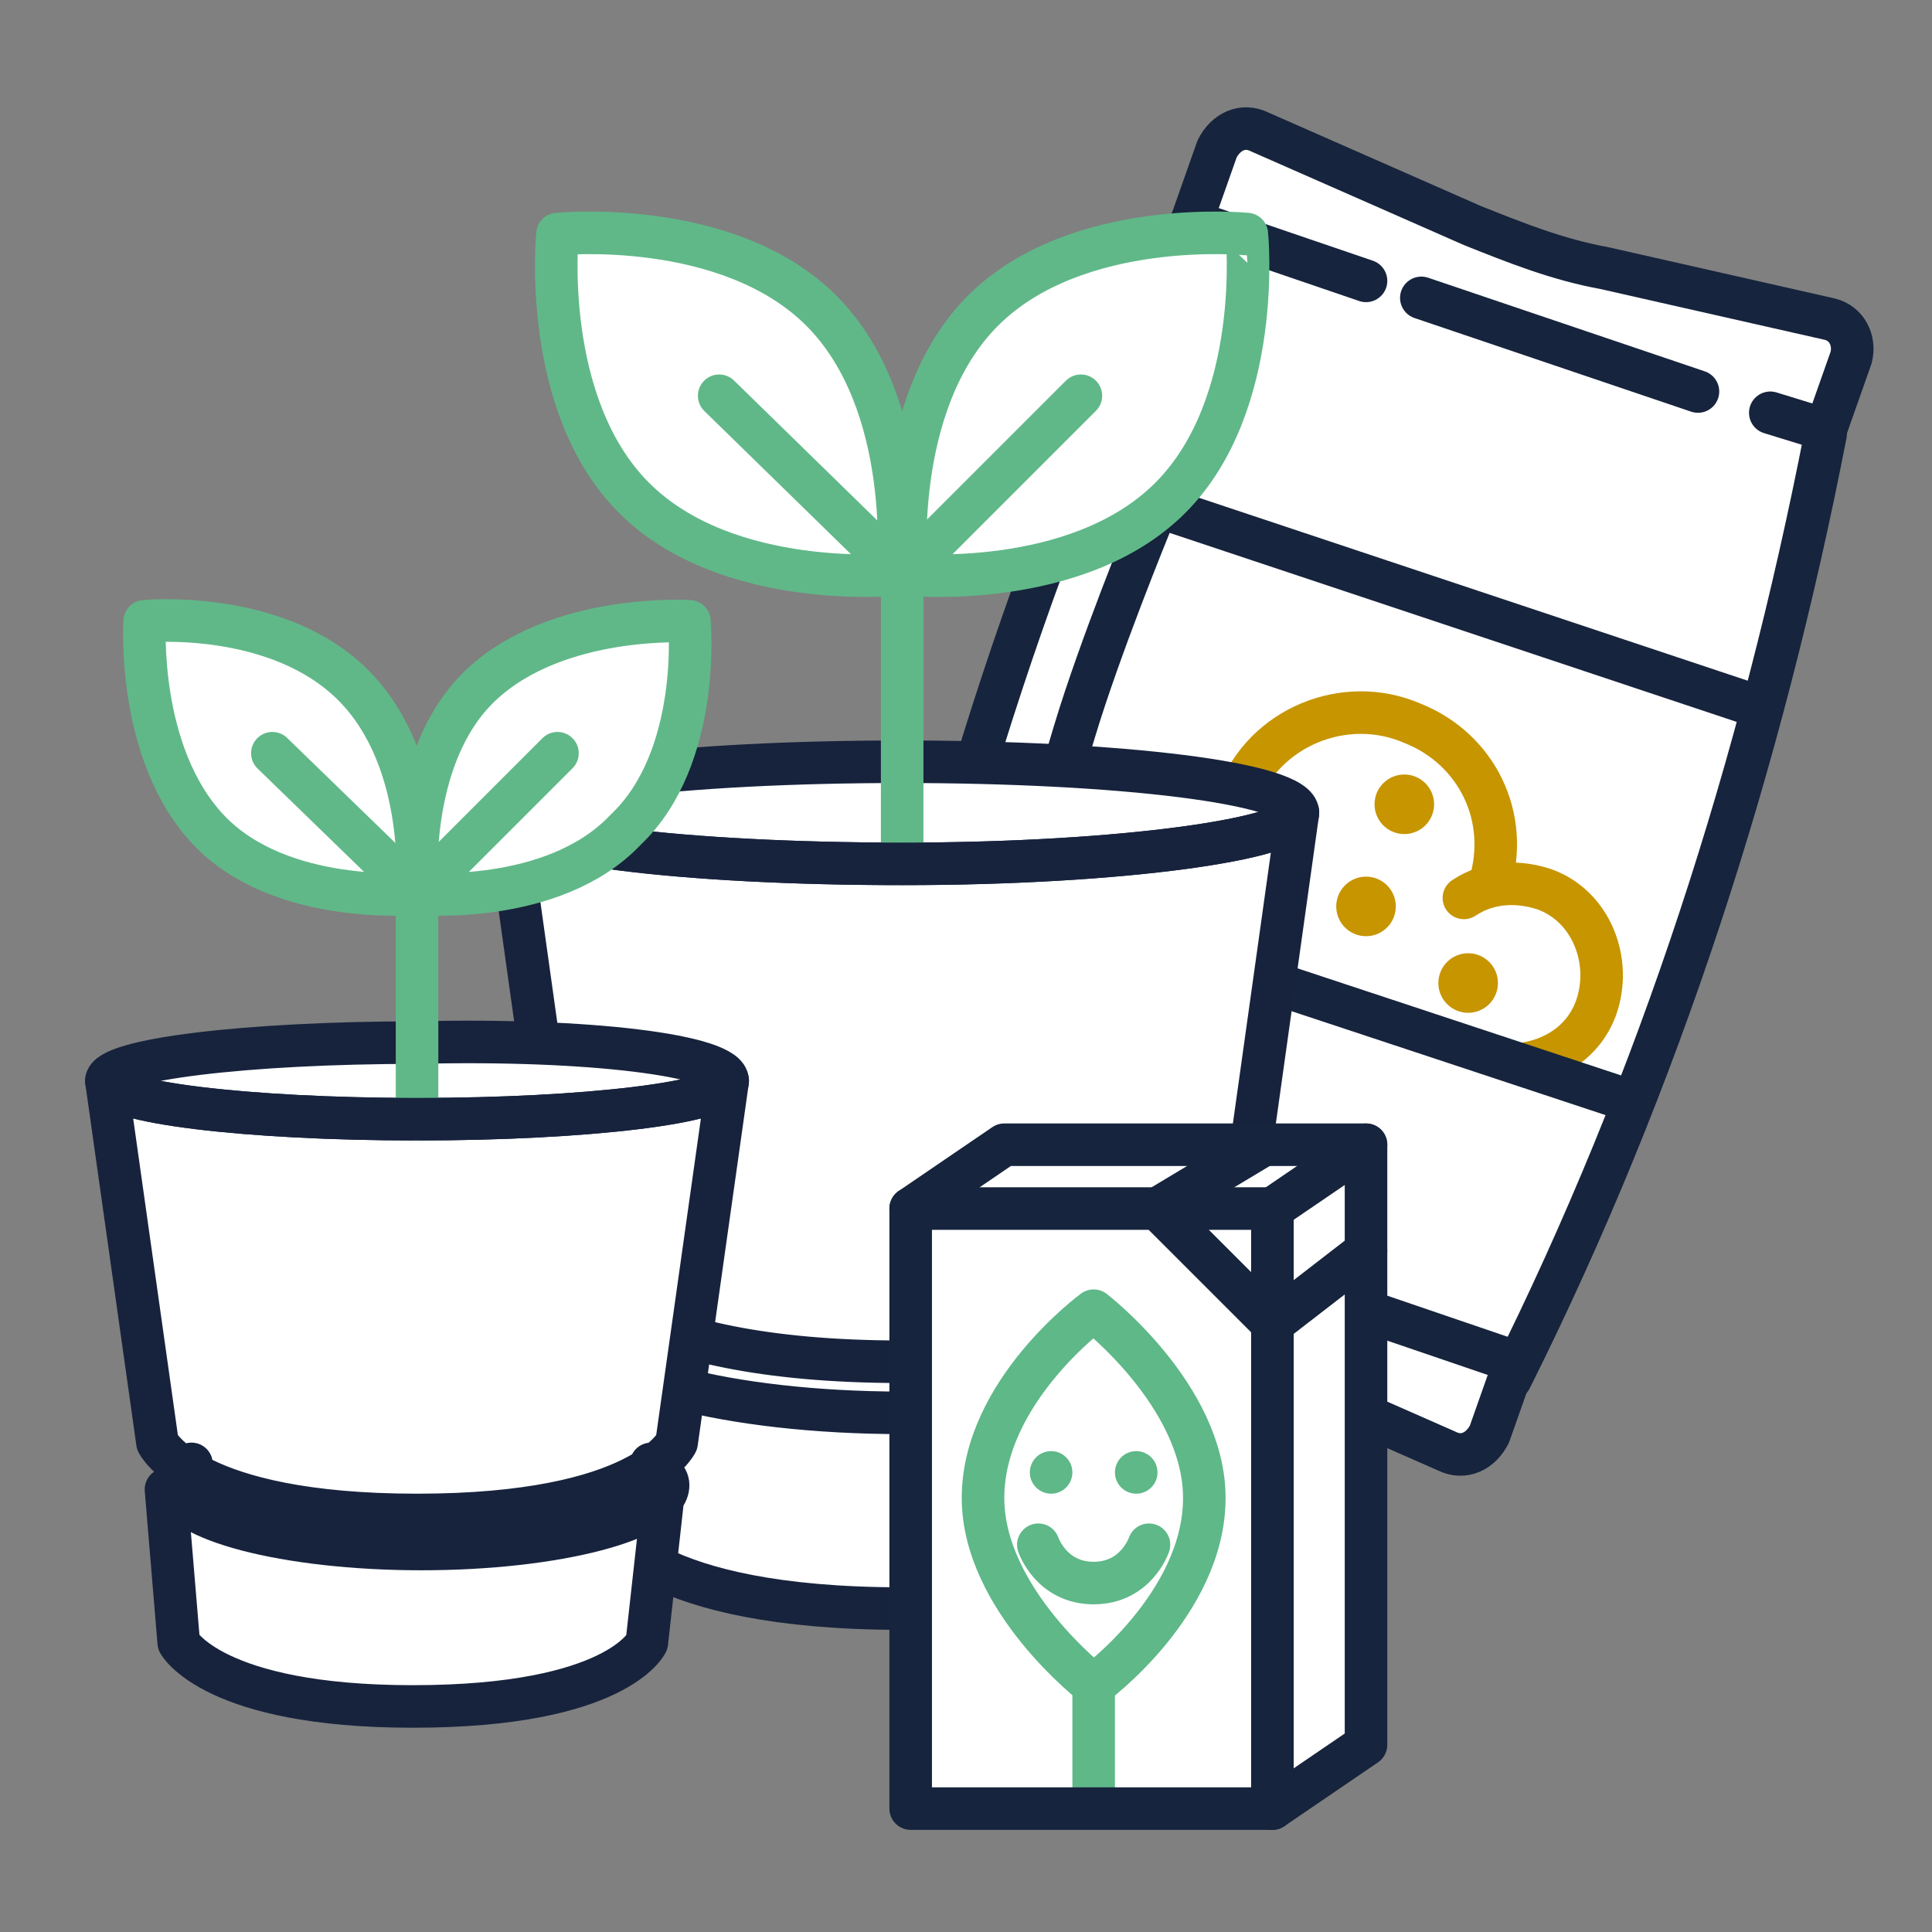
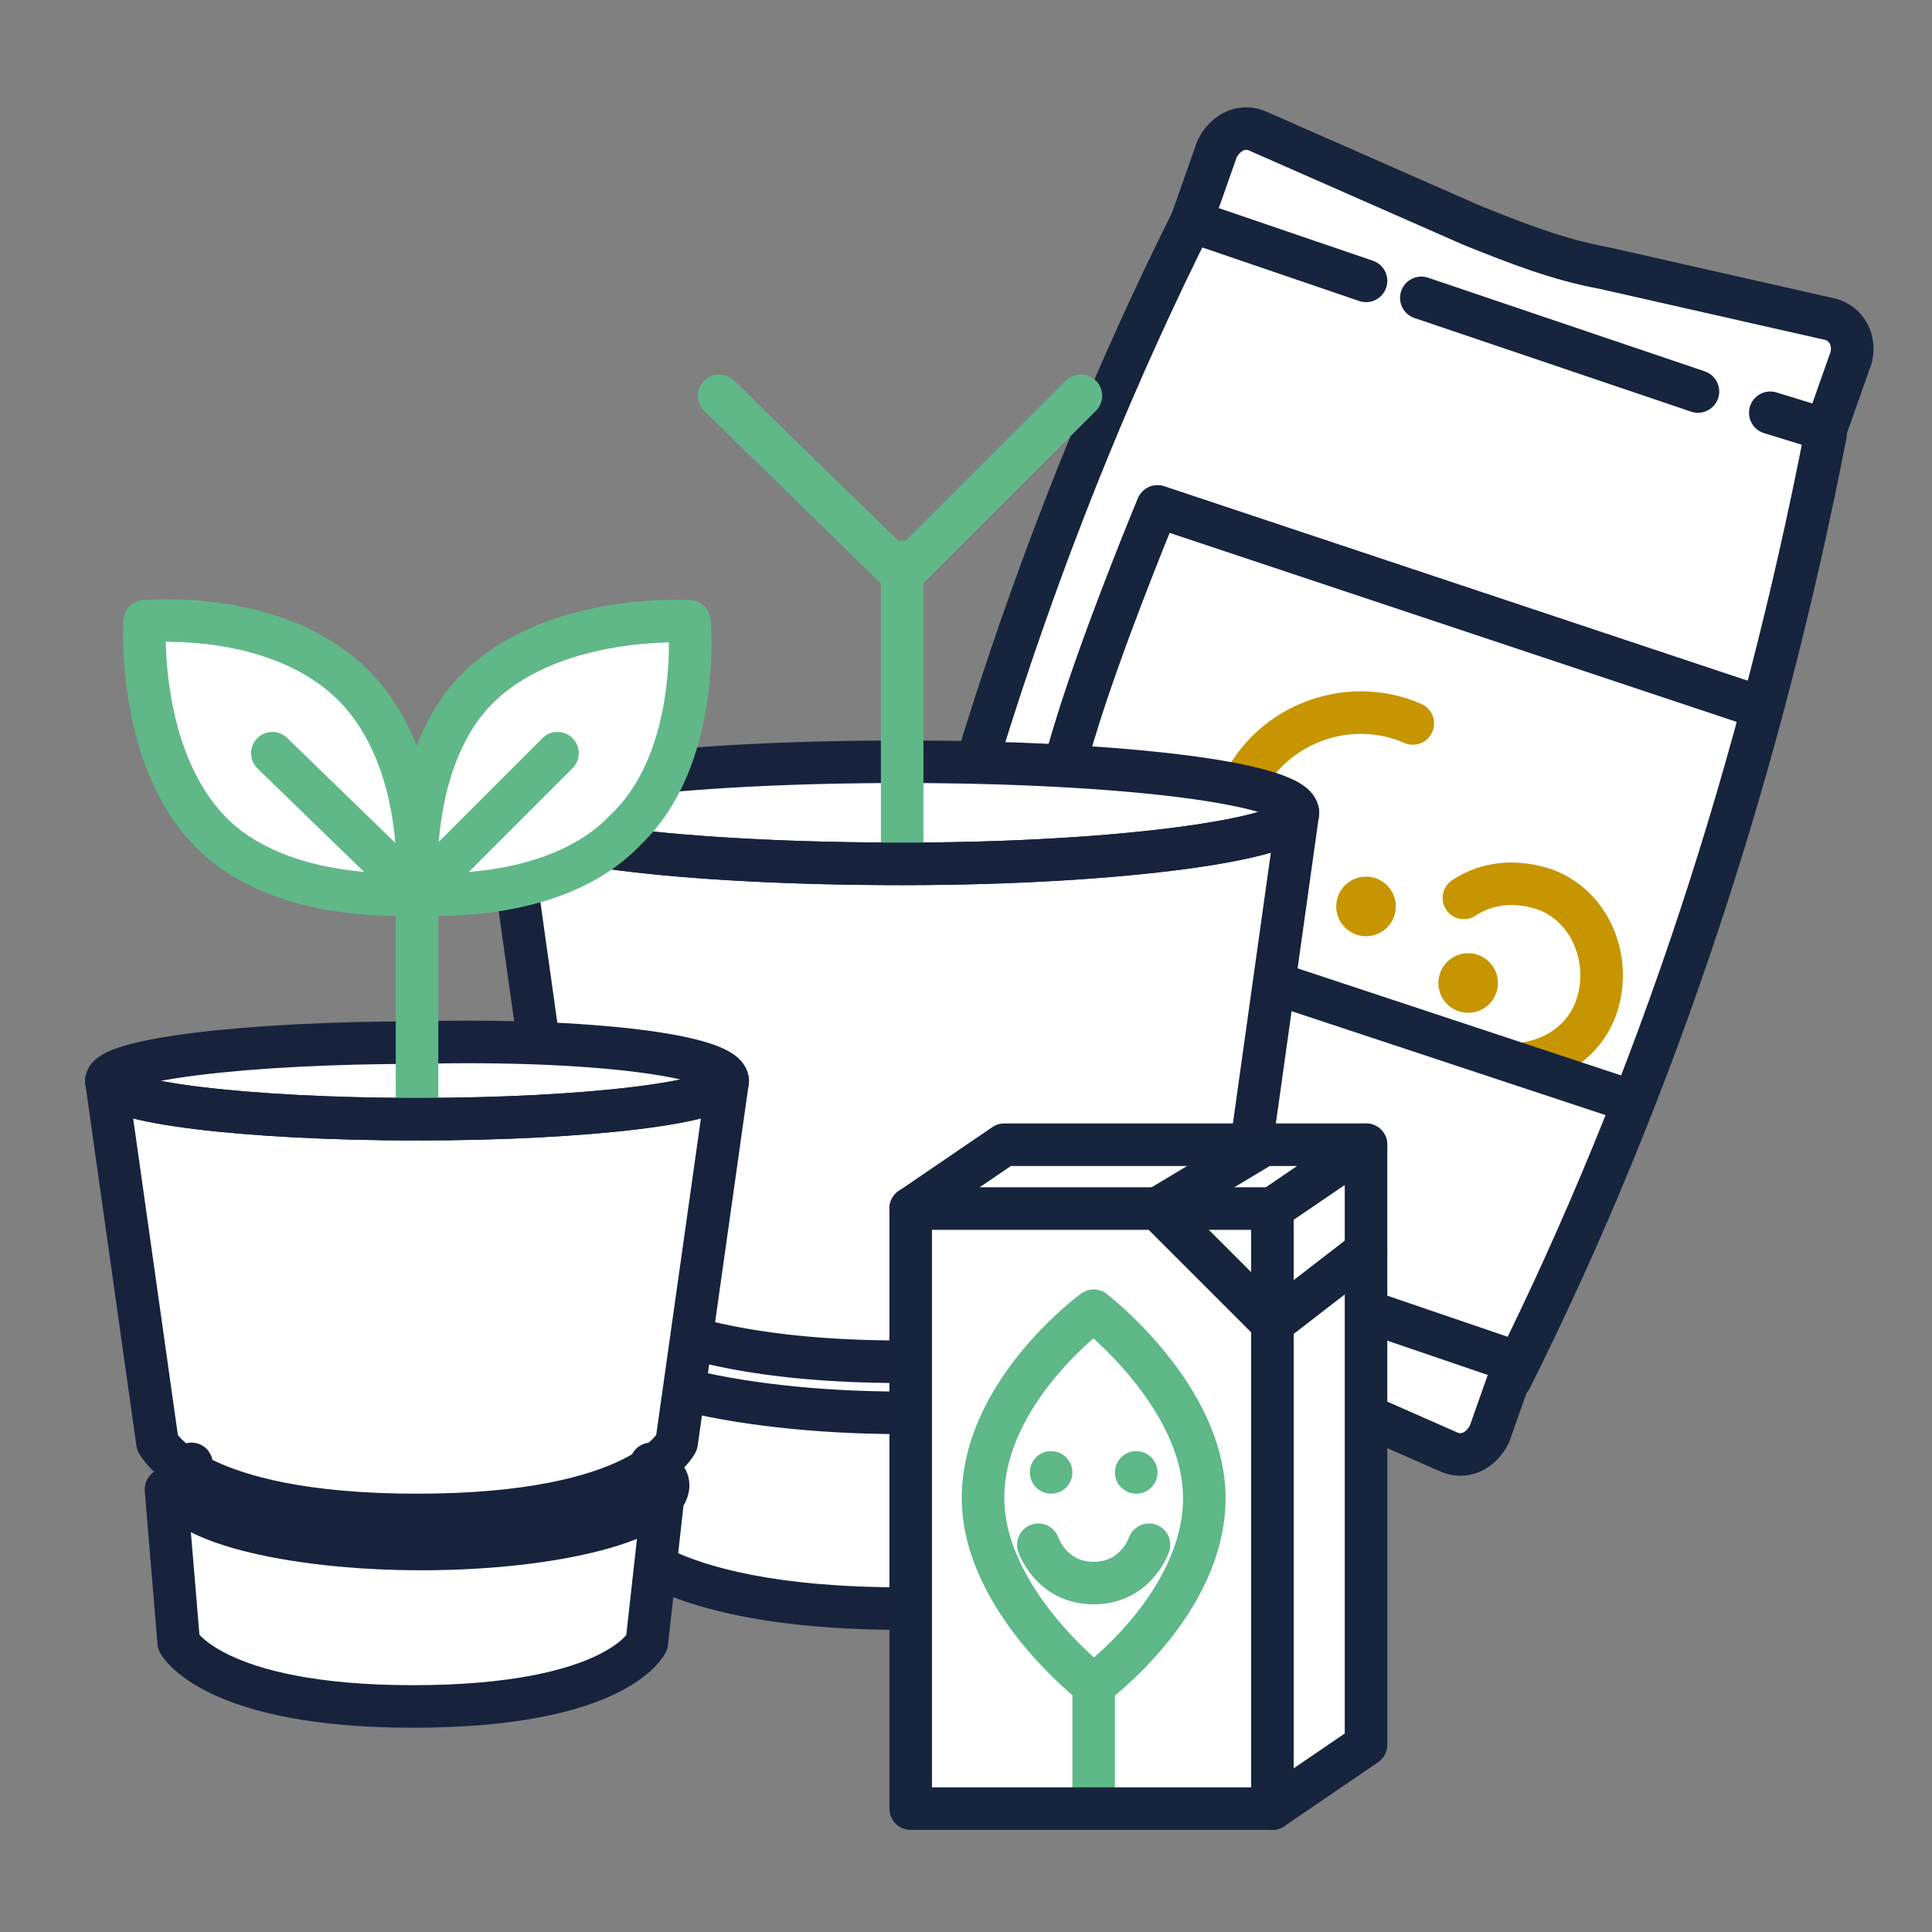
<svg xmlns="http://www.w3.org/2000/svg" version="1.1" id="Ebene_1" x="0px" y="0px" viewBox="0 0 45.4 45.4" style="enable-background:new 0 0 45.4 45.4;" xml:space="preserve">
  <rect x="0" y="0" width="45.4" height="45.4" fill="#808080" stroke="none" />
  <style type="text/css">
	.st0{fill:#FFFFFF;}
	.st1{fill:none;stroke:#16243D;stroke-linecap:round;stroke-linejoin:round;stroke-miterlimit:10;}
	.st2{fill:none;stroke:#C79500;stroke-linecap:round;stroke-linejoin:round;stroke-miterlimit:10;}
	.st3{fill:#C79500;}
	.st4{fill:none;stroke:#17233D;stroke-linecap:round;stroke-linejoin:round;stroke-miterlimit:10;}
	.st5{fill:none;stroke:#60B888;stroke-linecap:round;stroke-linejoin:round;stroke-miterlimit:10;}
	.st6{fill:#FFFFFF;stroke:#60B888;stroke-linecap:round;stroke-linejoin:round;stroke-miterlimit:10;}
	.st7{fill:#5EB888;}
	.st8{fill:none;stroke:#5EB888;stroke-linecap:round;stroke-linejoin:round;stroke-miterlimit:10;}
</style>
  <g id="Ebene_2_00000120553303941202145180000010280692681536455090_">
</g>
  <g>
    <g>
      <path class="st0" d="M42.9,10.2l0-0.2l0.5-1.6c0.1-0.2,0-0.4-0.1-0.6c-0.1-0.2-0.3-0.3-0.5-0.3l-5.3-1.2c-1.1-0.2-2.1-0.6-3.1-1    l-5-2.2c0,0,0,0-0.1,0c-0.2-0.1-0.4,0-0.5,0c-0.2,0.1-0.3,0.2-0.4,0.4L28,5.2c-3.4,7.1-5.9,14.6-7.4,22.2l-0.4,1.4    c-0.1,0.2,0,0.4,0.1,0.6c0.1,0.2,0.2,0.3,0.4,0.3l5.4,1.2c1.1,0.2,2.1,0.6,3.1,1l5,2.2c0.2,0.1,0.4,0.1,0.6,0    c0.2-0.1,0.3-0.2,0.4-0.4l0.5-1.3C39,25.3,41.4,17.9,42.9,10.2z" />
      <g>
        <g>
          <path class="st1" d="M20.6,27.4L20.6,27.4c1.5-7.7,3.9-15.2,7.4-22.2l0,0" />
          <path class="st1" d="M42.9,10.2L42.9,10.2c-1.5,7.7-3.9,15.2-7.4,22.2l0,0" />
          <g>
            <path class="st1" d="M42.9,10.1l0.6-1.7c0.1-0.4-0.1-0.8-0.5-0.9l-5.3-1.2c-1.1-0.2-2.1-0.6-3.1-1l-5-2.2c-0.4-0.2-0.8,0-1,0.4       L28,5.2" />
            <line class="st1" x1="28" y1="5.2" x2="32.1" y2="6.6" />
            <line class="st1" x1="33.4" y1="7" x2="39.9" y2="9.2" />
            <line class="st1" x1="41.6" y1="9.7" x2="42.9" y2="10.1" />
          </g>
          <g>
            <path class="st1" d="M20.7,27.1l-0.6,1.7c-0.1,0.4,0.1,0.8,0.5,0.9l5.3,1.2c1.1,0.2,2.1,0.6,3.1,1l5,2.2c0.4,0.2,0.8,0,1-0.4       l0.6-1.7" />
            <line class="st1" x1="35.6" y1="32" x2="31.5" y2="30.6" />
            <line class="st1" x1="30.3" y1="30.2" x2="23.7" y2="28.1" />
            <line class="st1" x1="22" y1="27.5" x2="20.7" y2="27.1" />
          </g>
        </g>
        <g>
          <path class="st2" d="M34.4,21.1c0.6-0.4,1.3-0.4,1.9-0.2c1.1,0.4,1.6,1.7,1.2,2.8c-0.3,0.8-1,1.2-1.7,1.3" />
          <path class="st2" d="M26.3,21.6c-0.1-0.4-0.1-0.9,0.1-1.4c0.4-1.1,1.7-1.6,2.8-1.2c0.3,0.1,0.6,0.3,0.8,0.6" />
-           <path class="st2" d="M29.1,18.7c0.6-1.6,2.5-2.4,4.1-1.7c1.5,0.6,2.3,2.2,1.8,3.8" />
+           <path class="st2" d="M29.1,18.7c0.6-1.6,2.5-2.4,4.1-1.7" />
          <circle class="st3" cx="34.5" cy="23.1" r="0.7" />
          <circle class="st3" cx="32.1" cy="21.3" r="0.7" />
          <circle class="st3" cx="28.9" cy="21.4" r="0.7" />
-           <circle class="st3" cx="33" cy="18.9" r="0.7" />
        </g>
        <path class="st1" d="M41.3,16.6l-14.1-4.7c0,0-1,2.4-1.7,4.5s-1.3,4.8-1.3,4.8l13.9,4.6" />
      </g>
    </g>
    <g>
      <g>
        <path class="st0" d="M21.2,17.8c-6.2,0-9.2,0.6-9.4,1.2l1.5,10.8c0,0.1,0.1,0.3,0.4,0.6l0.2,0.2l-0.2,0.3     c-0.1,0.1-0.2,0.3-0.2,0.4c0,0,0,0.1,0,0.1l0.5,4.5c0.1,0.1,1,2,7,2c6,0,7-1.9,7-1.9l0.5-4.5c0-0.1,0-0.1,0-0.1     c0-0.2-0.1-0.3-0.2-0.4l-0.2-0.3l0.2-0.2c0.3-0.3,0.4-0.5,0.4-0.5l1.5-10.7C30.4,18.4,27.4,17.8,21.2,17.8z" />
        <g>
          <path class="st4" d="M28.6,31.3l-0.5,4.6c0,0-0.9,1.9-6.9,1.9c-6,0-6.9-1.9-6.9-1.9l-0.5-4.6 M28.1,30.6      c0.3,0.2,0.5,0.4,0.5,0.7c0,1.1-3.3,1.9-7.4,1.9c-4.1,0-7.4-0.9-7.4-1.9c0-0.2,0.2-0.5,0.5-0.7 M11.9,19.1l1.5,10.7      c0,0,1.1,2.2,7.8,2.2c6.7,0,7.8-2.2,7.8-2.2l1.5-10.7 M30.5,19.1c0,0.6-4.1,1.2-9.3,1.2c-5.1,0-9.3-0.5-9.3-1.2s4.1-1.2,9.3-1.2      C26.3,17.9,30.5,18.4,30.5,19.1z" />
        </g>
      </g>
      <g>
        <line class="st5" x1="21.2" y1="13.2" x2="21.2" y2="20.2" />
-         <path class="st6" d="M27.5,11.7c-2.2,2.2-6.2,1.8-6.2,1.8s-0.4-4,1.8-6.2s6.2-1.8,6.2-1.8S29.7,9.5,27.5,11.7z" />
-         <path class="st6" d="M19.3,7.3c2.2,2.2,1.8,6.2,1.8,6.2s-4,0.4-6.2-1.8s-1.8-6.2-1.8-6.2S17.1,5.1,19.3,7.3z" />
        <line class="st5" x1="21.2" y1="13.5" x2="25.4" y2="9.3" />
        <line class="st5" x1="16.9" y1="9.3" x2="21.2" y2="13.5" />
      </g>
      <path class="st4" d="M30.5,19.1c0,0.6-4.1,1.2-9.3,1.2c-5.1,0-9.3-0.5-9.3-1.2" />
    </g>
    <g>
      <polygon class="st0" points="32.1,41 32.1,26.9 23.6,26.9 21.4,28.4 21.4,42.5 29.9,42.5   " />
      <g>
        <g>
          <g>
            <circle class="st7" cx="26.7" cy="34.6" r="0.5" />
            <circle class="st7" cx="24.7" cy="34.6" r="0.5" />
          </g>
          <path class="st8" d="M28.3,35.2c0,2.5-2.6,4.4-2.6,4.4s-2.6-2-2.6-4.4c0-2.5,2.6-4.4,2.6-4.4S28.3,32.8,28.3,35.2z" />
          <line class="st8" x1="25.7" y1="39.6" x2="25.7" y2="42.4" />
          <path class="st8" d="M27,36.3c0,0-0.3,0.9-1.3,0.9c-1,0-1.3-0.9-1.3-0.9" />
        </g>
        <g>
          <rect x="21.4" y="28.4" class="st1" width="8.5" height="14.1" />
          <polyline class="st1" points="29.9,42.5 32.1,41 32.1,26.9 29.9,28.4     " />
          <polyline class="st1" points="21.4,28.4 23.6,26.9 32.1,26.9     " />
        </g>
        <polyline class="st1" points="32.1,29.4 29.9,31.1 27.2,28.4 29.7,26.9    " />
      </g>
    </g>
    <g>
      <g>
        <path class="st0" d="M9.8,24.3c-4.9,0-7.2,0.5-7.4,1l1.2,8.5c0,0.1,0.1,0.2,0.4,0.4l0.2,0.2L4,34.6c-0.1,0.1-0.1,0.2-0.1,0.3     c0,0,0,0.1,0,0.1l0.4,3.5c0,0.1,0.8,1.6,5.5,1.6c4.7,0,5.5-1.5,5.5-1.5l0.4-3.5c0-0.1,0-0.1,0-0.1c0-0.1,0-0.2-0.1-0.4l-0.2-0.2     l0.2-0.2c0.2-0.2,0.3-0.4,0.3-0.4l1.2-8.5C17,24.8,14.7,24.3,9.8,24.3z" />
        <g>
          <path class="st4" d="M15.6,35l-0.4,3.6c0,0-0.7,1.5-5.5,1.5c-4.7,0-5.5-1.5-5.5-1.5L3.9,35 M15.3,34.4c0.2,0.2,0.4,0.3,0.4,0.5      c0,0.8-2.6,1.5-5.8,1.5c-3.2,0-5.8-0.7-5.8-1.5c0-0.2,0.1-0.4,0.4-0.5 M2.5,25.4l1.2,8.5c0,0,0.8,1.7,6.1,1.7      c5.3,0,6.1-1.7,6.1-1.7l1.2-8.5 M17.1,25.4c0,0.5-3.3,0.9-7.3,0.9c-4,0-7.3-0.4-7.3-0.9s3.3-0.9,7.3-0.9      C13.8,24.4,17.1,24.8,17.1,25.4z" />
        </g>
      </g>
      <g>
        <line class="st5" x1="9.8" y1="20.7" x2="9.8" y2="26.3" />
        <path class="st6" d="M14.7,19.5C13,21.3,9.8,21,9.8,21s-0.3-3.2,1.5-4.9s4.9-1.5,4.9-1.5S16.5,17.8,14.7,19.5z" />
        <path class="st6" d="M8.3,16.1c1.8,1.8,1.5,4.9,1.5,4.9s-3.2,0.3-4.9-1.5s-1.5-4.9-1.5-4.9S6.5,14.3,8.3,16.1z" />
        <line class="st5" x1="9.8" y1="21" x2="13.1" y2="17.7" />
        <line class="st5" x1="6.4" y1="17.7" x2="9.8" y2="21" />
      </g>
      <path class="st4" d="M17.1,25.4c0,0.5-3.3,0.9-7.3,0.9c-4,0-7.3-0.4-7.3-0.9" />
    </g>
  </g>
</svg>